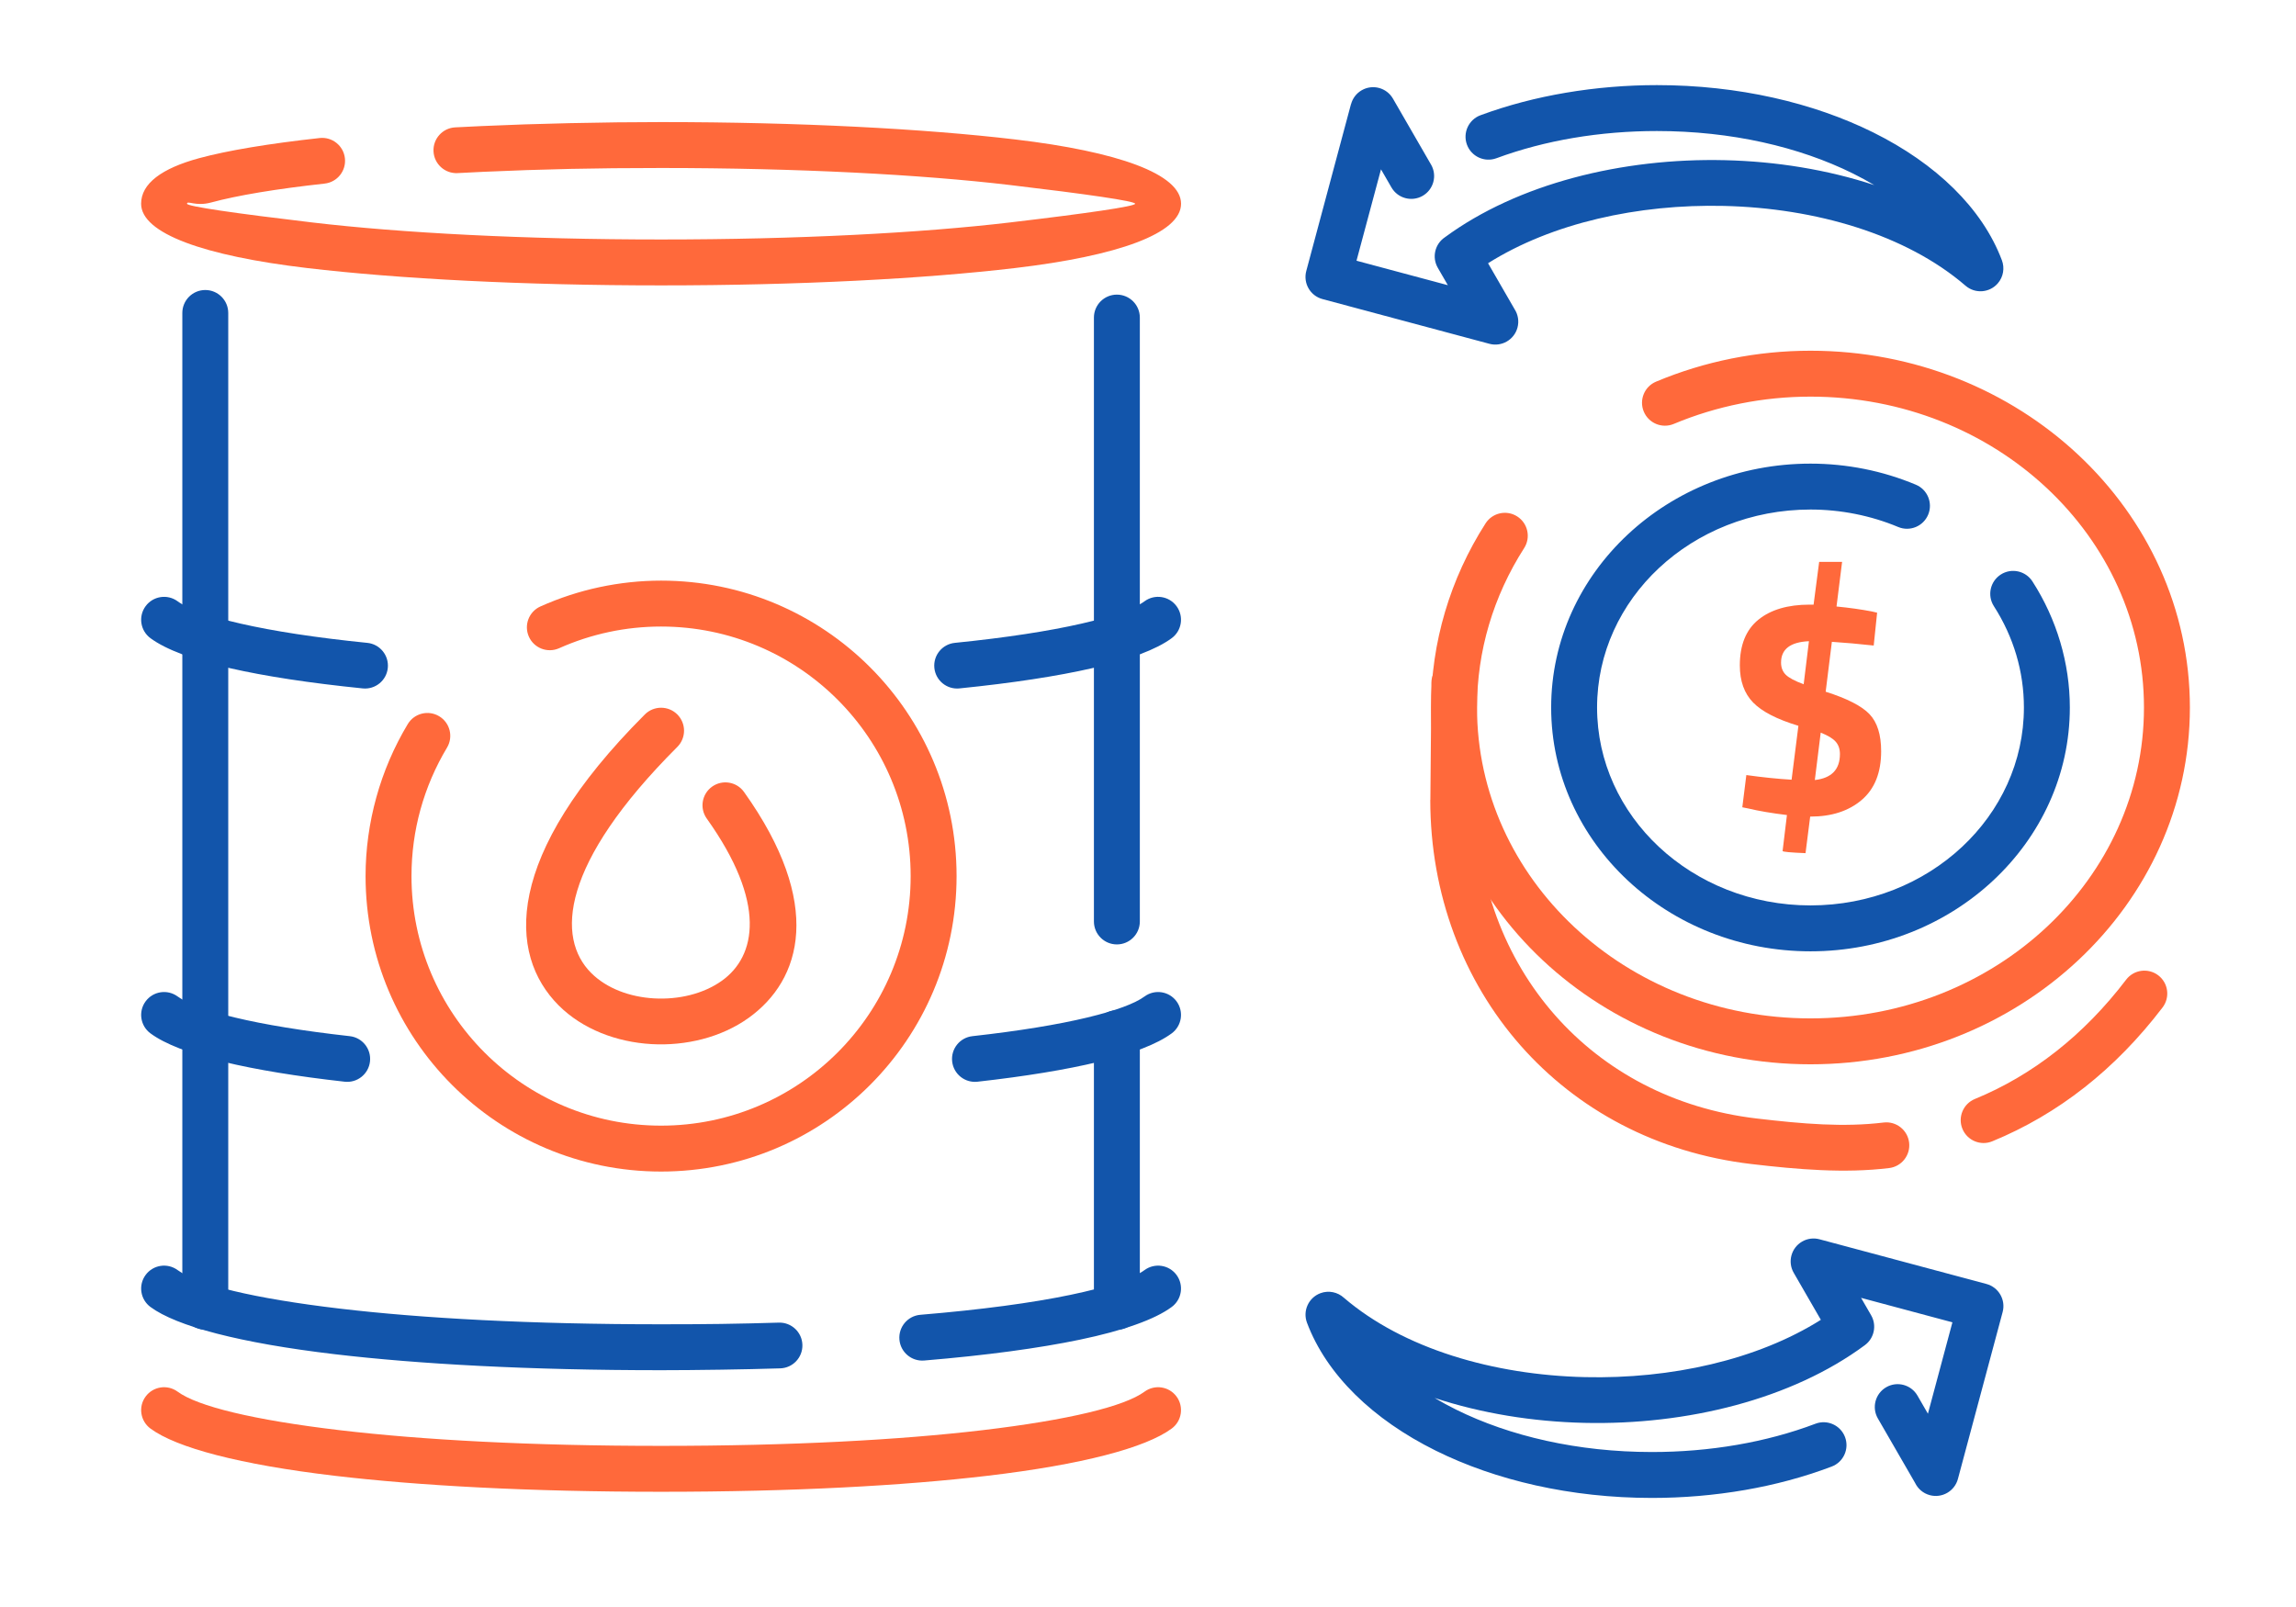
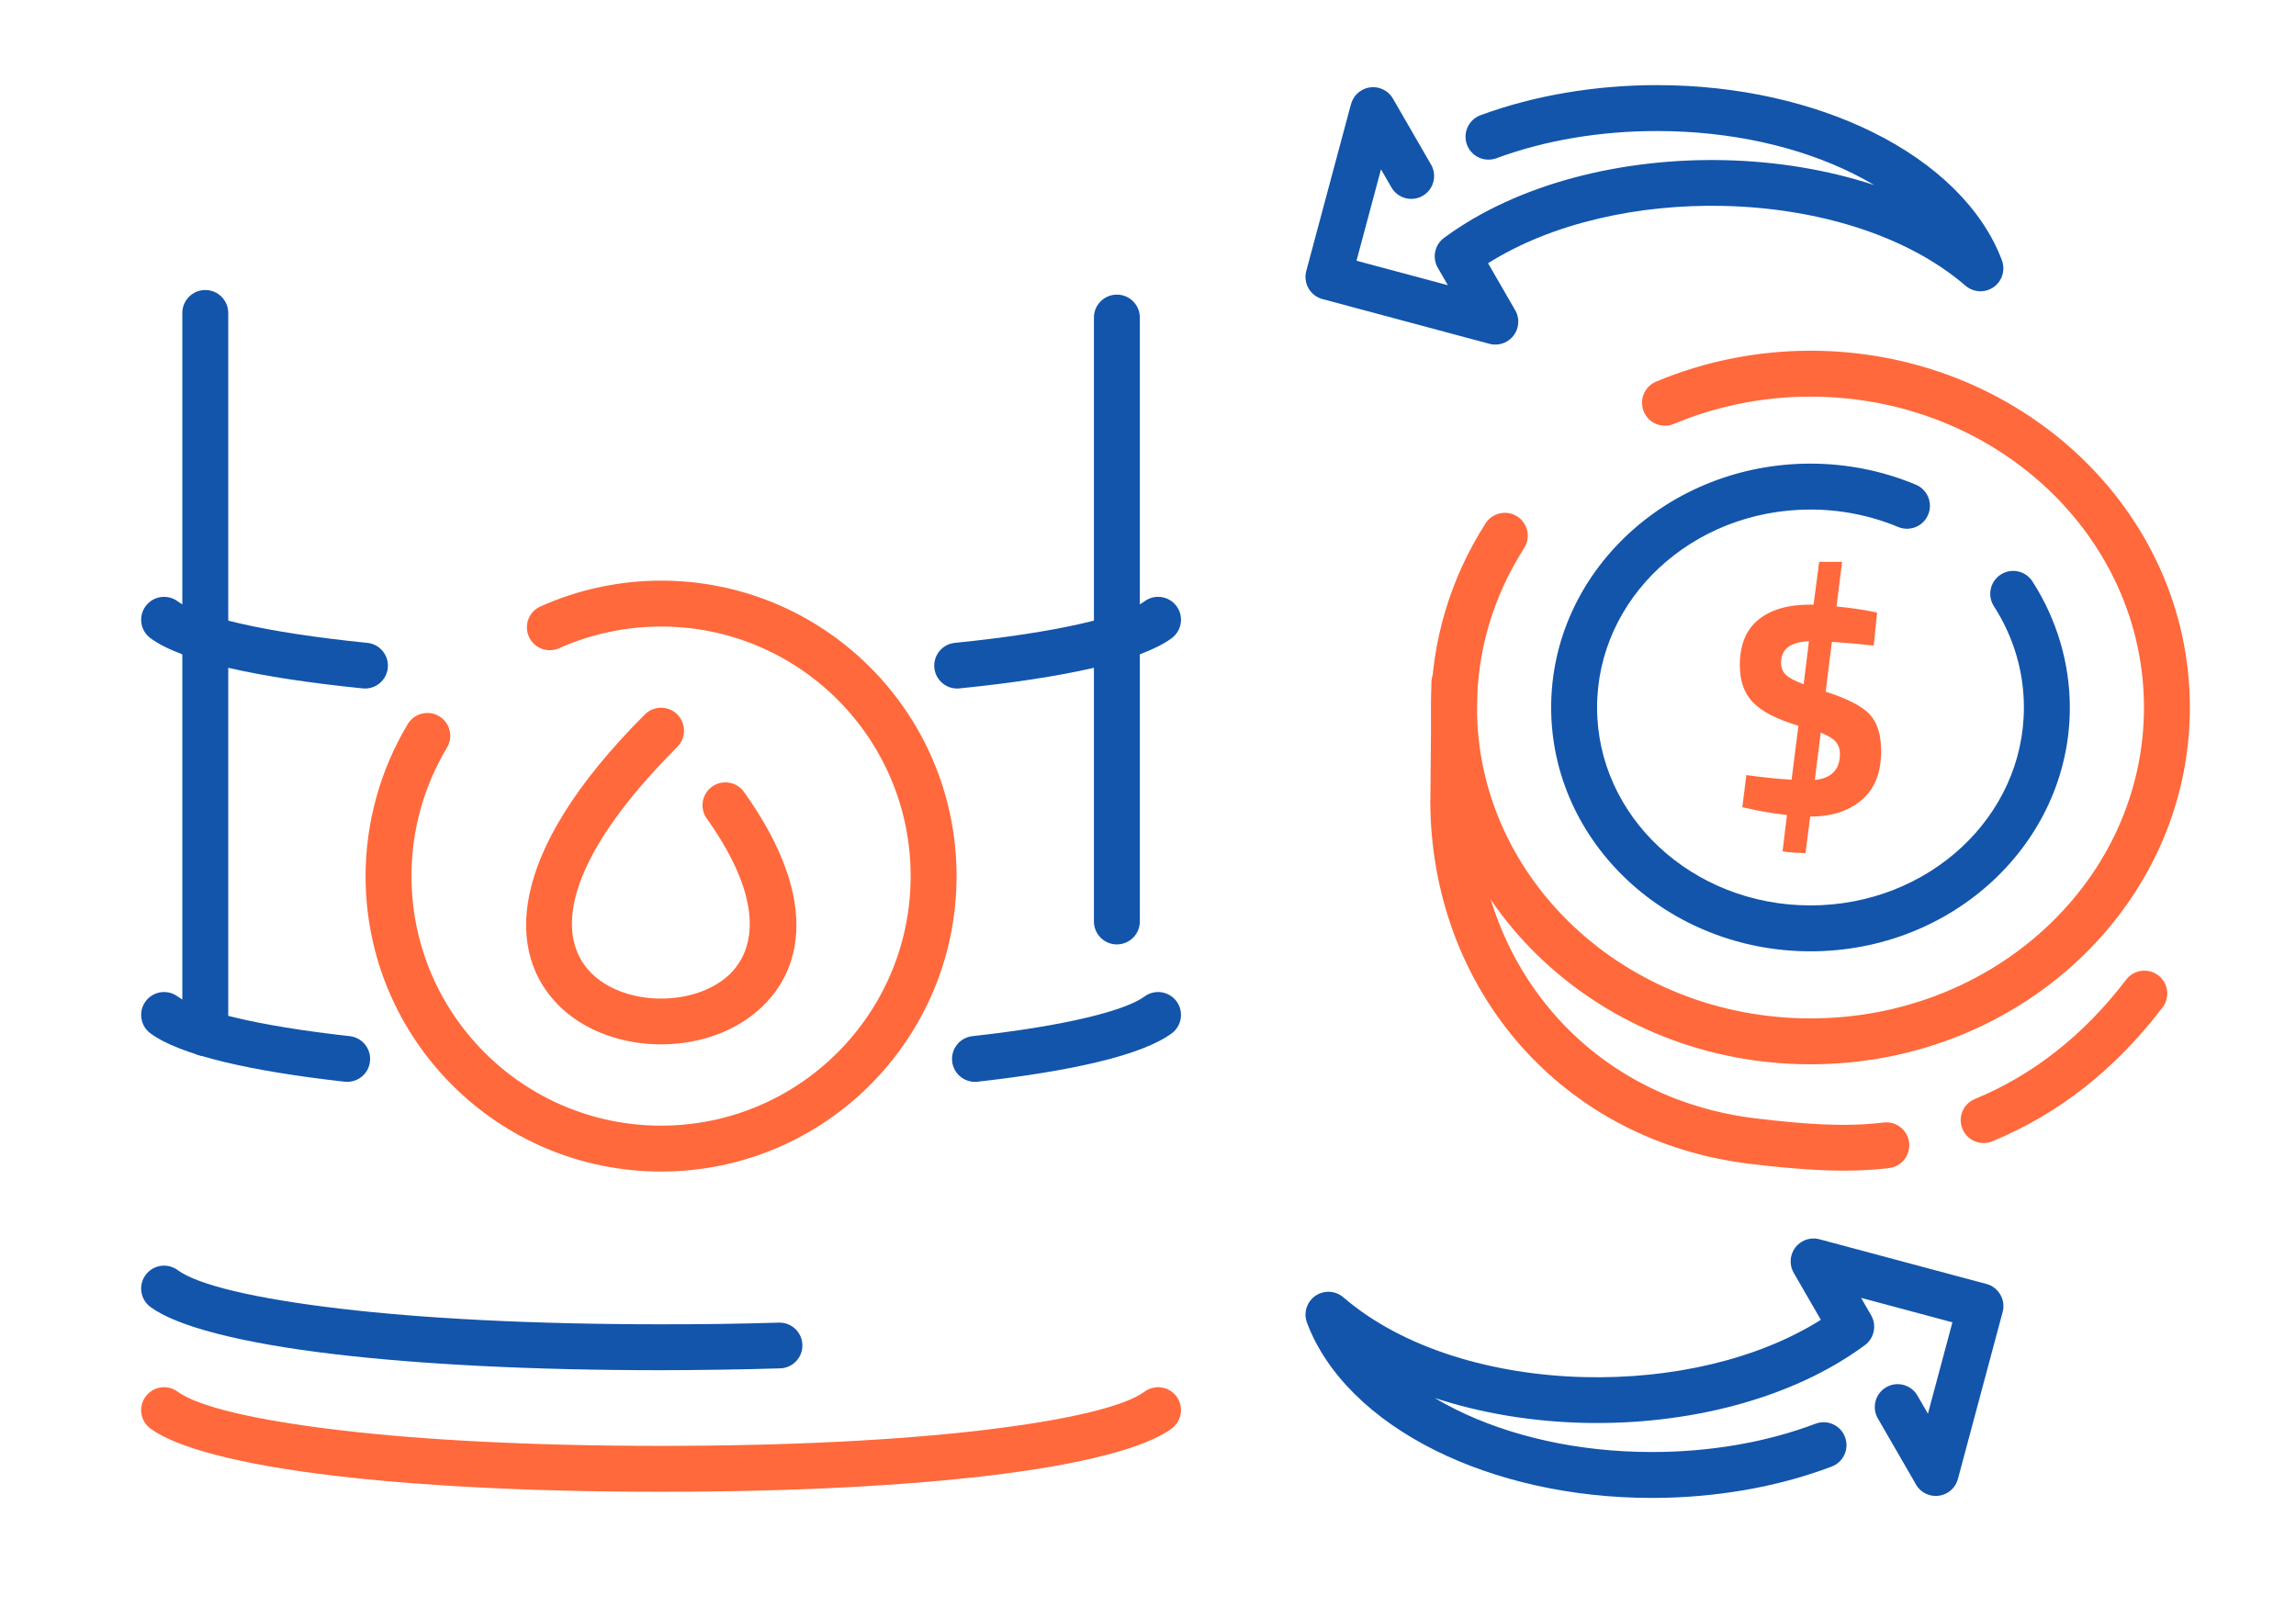
<svg xmlns="http://www.w3.org/2000/svg" xml:space="preserve" width="300px" height="210px" version="1.1" style="shape-rendering:geometricPrecision; text-rendering:geometricPrecision; image-rendering:optimizeQuality; fill-rule:evenodd; clip-rule:evenodd" viewBox="0 0 287996.4 201597.5">
  <defs>
    <style type="text/css">
   
    .fil0 {fill:none}
    .fil2 {fill:#1255ab;fill-rule:nonzero}
    .fil1 {fill:#ff693b;fill-rule:nonzero}
   
  </style>
  </defs>
  <g id="Layer_x0020_1">
    <g id="_2407593625168">
      <rect class="fil0" y="-0.1" width="287996.4" height="201597.5" />
      <path class="fil1" d="M88650 102686.2c-919.2,-1292.2 -617.2,-3085.6 675,-4004.7 1292.2,-919.2 3085.6,-617.2 4004.7,675 10004.7,14022.2 7258.1,23567.7 544.3,28358.2 -3401.9,2427.2 -7857.9,3516.8 -12163.5,3267.3 -4366.1,-252.8 -8649.8,-1871.2 -11633.3,-4854.7 -6422.4,-6422.1 -6931.5,-18759.1 10808.2,-36499.6 1124.4,-1124.4 2948.4,-1124.4 4072.8,0 1124.4,1124.4 1124.4,2948.4 0,4072.8 -14685.6,14685.9 -15194.3,23968.3 -10808.2,28354 1951,1951 4858.1,3015.7 7875.7,3190.3 3078,178 6203.2,-557.9 8518.5,-2209.9 4304.9,-3071.6 5658.3,-9763.5 -1894.2,-20348.7z" />
      <path class="fil2" d="M137214.4 39840.3c0,-1590.5 1289.6,-2880 2880,-2880 1590.4,0 2879.9,1289.5 2879.9,2880l0 40195.5c0,1590.4 -1289.5,2879.9 -2879.9,2879.9 -1590.4,0 -2880,-1289.5 -2880,-2879.9l0 -40195.5zm-108584.8 40195.1c0,1590.4 -1289.6,2880 -2880,2880 -1590.4,0 -2880,-1289.6 -2880,-2880l0 -40773.4c0,-1590.4 1289.6,-2880 2880,-2880 1590.4,0 2880,1289.6 2880,2880l0 40773.4z" />
-       <path class="fil1" d="M57392.5 21715.4c-1583.9,80.5 -2934.4,-1138.4 -3014.9,-2722.4 -80.5,-1584 1138.4,-2934.4 2722.4,-3014.9l3309.7 -162.5c3478.3,-158 7173.8,-281.6 11055.4,-366.2 4035.7,-88.1 7874.9,-134.6 11456.7,-134.6 17312.3,0 33020.6,833 44421,2179.7 12851.7,1517.8 20801.9,4326.3 20801.9,8064.2 0,3737.6 -7949.8,6546.5 -20801.5,8064.3 -11400.5,1346.3 -27108.7,2179.3 -44421.4,2179.3 -17312.3,0 -33020.9,-833 -44421,-2179.3 -12851.7,-1517.8 -20801.5,-4326.7 -20801.5,-8064.3 0,-2536.8 2593.9,-4442 7270.2,-5712.7 3562.5,-967.1 8742.7,-1827.7 15122.1,-2530.3 1577.9,-173.9 2998.3,964.5 3172.1,2542.4 173.9,1578 -964.5,2998.3 -2542.4,3172.2 -6051.4,666.7 -10931.4,1473.6 -14244.5,2373.1 -1940.8,527.2 -3017.6,-295.9 -3017.6,155.3 0,328.1 6006.4,1203 15716.6,2349.7 11162.7,1317.9 26627.6,2133.9 43746,2133.9 17118.8,0 32583.3,-816 43746.3,-2133.9 9710.3,-1146.7 15716.6,-2021.6 15716.6,-2349.7 0,-328 -6006.7,-1203 -15716.9,-2349.7 -11163.1,-1318.3 -26627.6,-2134.2 -43746,-2134.2 -4204.7,0 -7988.7,38.5 -11344.1,111.8 -3706.9,80.5 -7360.9,204.9 -10920.8,366.3l-3264.4 162.5z" />
      <path class="fil2" d="M143565.8 75429c1279.7,-938.1 3078.4,-661.1 4016.5,618.7 938,1279.7 661,3078.4 -618.7,4016.4 -1914.7,1411.3 -5300,2692.9 -10016,3770.1 -4315.4,985.6 -9890.2,1847.7 -16609.3,2527.3 -1578,155 -2983.6,-998.2 -3138.5,-2576.1 -155,-1577.9 998.1,-2983.5 2576.1,-3138.5 6439.5,-651.2 11772.3,-1475.5 15888.9,-2415.4 3943.9,-900.7 6612.2,-1852.4 7901,-2802.5zm-97497.7 5217.5c1577.9,155 2731,1560.6 2576.1,3138.5 -155,1578 -1560.6,2731.1 -3138.5,2576.1 -6719.5,-679.5 -12294.7,-1542 -16609.7,-2527.3 -4716.4,-1077.2 -8101.3,-2358 -10015.6,-3769.7 -1279.7,-938 -1556.8,-2736.7 -618.7,-4016.4 938.1,-1279.8 2736.7,-1556.8 4016.4,-618.7 1288.5,949.8 3956.4,1901.4 7900.7,2802.1 4116.6,939.9 9449,1764.2 15889.3,2415.4z" />
      <path class="fil2" d="M137214.4 80035.8c0,-1590.4 1289.6,-2880 2880,-2880 1590.4,0 2879.9,1289.6 2879.9,2880l0 35560.7c0,1590.4 -1289.5,2880 -2879.9,2880 -1590.4,0 -2880,-1289.6 -2880,-2880l0 -35560.7zm-108584.8 49576.6c0,1590.4 -1289.6,2879.9 -2880,2879.9 -1590.4,0 -2880,-1289.5 -2880,-2879.9l0 -49577c0,-1590.4 1289.6,-2880 2880,-2880 1590.4,0 2880,1289.6 2880,2880l0 49577z" />
      <path class="fil2" d="M143565.8 125005.5c1279.7,-938 3078.4,-661 4016.5,618.7 938,1279.8 661,3078.4 -618.7,4016.5 -1804.4,1330 -4925.5,2545.9 -9246.5,3583.7 -3985.1,957.7 -9056.8,1800.2 -15111.5,2476.3 -1578,173.9 -2998.3,-964.5 -3172.1,-2542.4 -173.9,-1578 964.5,-2998.3 2542.4,-3172.2 5881.3,-656.8 10714.8,-1452.8 14413.8,-2341.7 3544.4,-851.5 5964.4,-1745.8 7176.1,-2638.9zm-99698.1 4980.6c1577.9,173.9 2716.3,1594.2 2542.4,3172.2 -173.8,1577.9 -1594.2,2716.3 -3172.1,2542.4 -6054.7,-676.1 -11126,-1518.6 -15111.1,-2476.3 -4321.1,-1037.8 -7442.2,-2253.7 -9246.5,-3583.7 -1279.7,-938.1 -1556.8,-2736.7 -618.7,-4016.5 938.1,-1279.7 2736.7,-1556.7 4016.4,-618.7 1211.7,893.1 3631.7,1787.4 7176.1,2638.9 3699,888.9 8532.2,1684.9 14413.5,2341.7z" />
-       <path class="fil2" d="M137214.4 129612.4c0,-1590.5 1289.6,-2880 2880,-2880 1590.4,0 2879.9,1289.5 2879.9,2880l0 34324.8c0,1590.4 -1289.5,2880 -2879.9,2880 -1590.4,0 -2880,-1289.6 -2880,-2880l0 -34324.8zm-108584.8 34324.4c0,1590.4 -1289.6,2880 -2880,2880 -1590.4,0 -2880,-1289.6 -2880,-2880l0 -34324.4c0,-1590.5 1289.6,-2880 2880,-2880 1590.4,0 2880,1289.5 2880,2880l0 34324.4z" />
      <path class="fil1" d="M143565.8 174581.7c1279.7,-938 3078.4,-661 4016.5,618.7 938,1279.8 661,3078.4 -618.7,4016.5 -3264.7,2407.1 -11213.8,4514.6 -23085.5,5917.1 -10550.8,1246.1 -24385.6,2009.2 -40956.3,2009.2 -16570.8,0 -30405.2,-763.1 -40956,-2009.2 -11871.7,-1402.5 -19820.7,-3510 -23085.4,-5917.1 -1279.7,-938.1 -1556.8,-2736.7 -618.7,-4016.5 938.1,-1279.7 2736.7,-1556.7 4016.4,-618.7 2489.2,1835.4 9483.1,3552.7 20362.7,4837.8 10312.7,1217.7 23911.7,1963.8 40281,1963.8 16369.3,0 29968.6,-746.1 40281.3,-1963.8 10879.6,-1285.1 17873.5,-3002.4 20362.7,-4837.8z" />
-       <path class="fil2" d="M143565.8 159330c1279.7,-938 3078.4,-661 4016.5,618.7 938,1279.8 661,3078.4 -618.7,4016.5 -2101.4,1549.6 -6009.4,2950.2 -11536.5,4101.1 -5089.1,1059.4 -11643.5,1956.3 -19505.2,2610.1 -1583.9,130.4 -2974.4,-1048.4 -3104.8,-2632.4 -130.4,-1584 1048.4,-2974.5 2632.4,-3104.8 7684.8,-639.2 14000,-1496.7 18807.5,-2497.5 4707.7,-980.4 7857.5,-2041.7 9308.8,-3111.7zm-45864.7 6592.9c1583.9,-43 2904.1,1206.1 2947.2,2790.1 43.1,1583.9 -1206,2904.1 -2790,2947.2 -2328.9,71.4 -4776.1,127 -7339.8,164.8 -2954.4,43.4 -5501.7,66.5 -7596.7,66.5 -16570.8,0 -30405.5,-763.1 -40956.3,-2009.2 -11871.8,-1402.5 -19820.4,-3510 -23085.1,-5917.1 -1279.7,-938.1 -1556.8,-2736.7 -618.7,-4016.5 938.1,-1279.7 2736.7,-1556.7 4016.4,-618.7 2489.2,1835.3 9483.1,3552.7 20362.4,4837.8 10312.7,1217.7 23912,1963.8 40281.3,1963.8 3084,0 5582.3,-15.1 7529.5,-43.9 2447.6,-35.9 4866.1,-91.4 7249.8,-164.8z" />
+       <path class="fil2" d="M143565.8 159330zm-45864.7 6592.9c1583.9,-43 2904.1,1206.1 2947.2,2790.1 43.1,1583.9 -1206,2904.1 -2790,2947.2 -2328.9,71.4 -4776.1,127 -7339.8,164.8 -2954.4,43.4 -5501.7,66.5 -7596.7,66.5 -16570.8,0 -30405.5,-763.1 -40956.3,-2009.2 -11871.8,-1402.5 -19820.4,-3510 -23085.1,-5917.1 -1279.7,-938.1 -1556.8,-2736.7 -618.7,-4016.5 938.1,-1279.7 2736.7,-1556.7 4016.4,-618.7 2489.2,1835.3 9483.1,3552.7 20362.4,4837.8 10312.7,1217.7 23912,1963.8 40281.3,1963.8 3084,0 5582.3,-15.1 7529.5,-43.9 2447.6,-35.9 4866.1,-91.4 7249.8,-164.8z" />
      <path class="fil2" d="M179506.4 20654.1c788.8,1372.7 315.2,3126 -1057.5,3914.8 -1372.7,788.8 -3126,315.2 -3914.8,-1057.5l-1310 -2268.8 -3071.9 11464.3 11456.7 3069.3 -1259.7 -2181.5c-762.7,-1316.4 -362.8,-2987.3 882.2,-3823.4 9162.9,-6737.6 22248.6,-9973.3 35102.3,-9677.3 6458.3,148.9 12887.2,1189.4 18763.6,3124.1 -859.5,-511.7 -1758.3,-1000 -2693.3,-1463.4 -6719.9,-3330.1 -15253.2,-5318.1 -24570.4,-5318.1 -3483.9,0 -7030.6,278.9 -10509.6,871.2 -3277.2,557 -6523,1396.5 -9630.1,2544.3 -1491,546.5 -3143.4,-219.2 -3689.9,-1710.2 -546.5,-1491 219.2,-3143.4 1710.2,-3689.9 3429.1,-1266.9 7023.8,-2195.1 10664.9,-2814.2 3838.1,-653.1 7701.1,-961.1 11454.5,-961.1 10203.5,0 19625.3,2215.1 27113.2,5925.8 7898.8,3913.3 13707.8,9530.3 16162.2,16052.6 356.4,953.5 195.4,2067.7 -517.4,2891.3 -1037.5,1198.8 -2851.2,1330 -4050.1,292.5 -7445.2,-6413 -18777.2,-9741.6 -30320.5,-10007.7 -10745.4,-247.5 -21580.8,2155.8 -29567.6,7190.5l3336.5 5778.4c419.9,656.9 573,1480.8 356,2293.1 -410,1534.4 -1986.8,2446 -3521.3,2036l-20937.6 -5609.9c-1534.4,-410.1 -2446,-1986.9 -2036,-3521.4l5610.3 -20937.5 8.7 2.2c190.1,-711.3 652.7,-1350 1341.3,-1745.7 1372.7,-788.8 3126,-315.2 3914.8,1057.5l4780.3 8279.7z" />
      <path class="fil2" d="M227727.7 178603.1c1484.5,-559 3142.2,191.6 3701.2,1676.2 559,1484.6 -191.6,3142.3 -1676.2,3701.2 -3499,1325.5 -7156.4,2292.7 -10849.8,2934.8 -3906,679.2 -7849.9,999.3 -11686.9,999.3 -10203.4,0 -19625.3,-2215.1 -27113.2,-5925.8 -7898.7,-3913.3 -13707.8,-9530.4 -16162.2,-16052.6 -559,-1484.6 191.6,-3142.3 1676.2,-3701.3 1048.4,-394.5 2183,-136.4 2956.3,572.2 7446,6377.2 18745.5,9687.6 30255.5,9952.9 10745.5,247.6 21580.8,-2155.8 29567.6,-7190.4l-3400 -5888.8c-795.2,-1372.7 -326.5,-3131 1046.2,-3926.2 687.1,-397.9 1470.6,-479.2 2181.9,-289.1l20938.3 5606.5c1534.5,410.1 2446.1,1986.9 2036,3521.3l-5610.3 20937.6c-410,1534.5 -1986.8,2446.1 -3521.3,2036 -845.5,-226 -1501.6,-805.8 -1851.9,-1537.9l-4671.9 -8091.8c-788.7,-1372.7 -315.2,-3126 1057.5,-3914.8 1372.7,-788.8 3126,-315.2 3914.8,1057.5l1310 2268.8 3072 -11464.3 -11456.8 -3069.3 1259.7 2181.5c722.3,1248 409.3,2867.1 -776.3,3746.2 -9167.9,6790.2 -22305.3,10051.5 -35208.1,9754.5 -6458.4,-148.9 -12887.3,-1189.4 -18763.6,-3124.1 859.4,511.7 1758.2,1000 2693.2,1463.4 6720,3330.1 15253.3,5318.1 24570.4,5318.1 3546.3,0 7164.8,-291 10719.4,-909.4 3353.5,-582.8 6655.7,-1454.3 9792.3,-2642.2z" />
      <path class="fil1" d="M70131.3 81319.7c-1447.6,645.9 -3145.3,-3.4 -3791.2,-1451 -645.9,-1447.5 3.4,-3145.3 1450.9,-3791.2 2392.1,-1069.9 4872.5,-1879.1 7397.6,-2418.1 2549.6,-543.8 5141.6,-820.9 7732.8,-820.9 10235.6,0 19502.5,4149.1 26209.6,10856.6 6707.4,6707 10856.5,15973.9 10856.5,26209.5 0,10234.9 -4149.1,19502.1 -10856.5,26209.6 -6707.1,6707.4 -15974,10856.5 -26209.6,10856.5 -10234.8,0 -19502.1,-4149.1 -26209.5,-10856.5 -6707.5,-6707.5 -10856.6,-15974.7 -10856.6,-26209.6 0,-3337.2 459.6,-6665.1 1353.4,-9892.4 888.6,-3208.4 2209.5,-6295.8 3936.4,-9172.8 813.7,-1360.6 2576.8,-1803.9 3937.4,-990.2 1360.6,813.7 1804,2576.8 990.2,3937.5 -1461.5,2435.1 -2578.7,5045.6 -3329.3,7755.5 -744.9,2689.8 -1128.2,5502.9 -1128.2,8362.4 0,8644.8 3504.4,16471.8 9169.4,22136.8 5665.1,5665.1 13492,9169.4 22136.8,9169.4 8645.2,0 16472.1,-3504.3 22136.8,-9169.4 5665.1,-5665 9169.4,-13492 9169.4,-22136.8 0,-8645.2 -3504.3,-16472.1 -9169.4,-22136.8 -5664.7,-5665 -13491.6,-9169.4 -22136.8,-9169.4 -2218.5,0 -4410.6,231.3 -6540,685.6 -2154.3,460 -4250.4,1141.4 -6250.1,2035.7z" />
      <path class="fil1" d="M235960.1 94238.3c0,2695.2 -816.4,4736.1 -2448.7,6122.8 -1632.7,1386.3 -3770.8,2079.4 -6414.2,2079.4l-38.9 0 -583.2 4587.2c-1917.7,-77.9 -2876.5,-168.6 -2876.5,-272.1l544.2 -4509.3c-1917.7,-233.2 -3524.4,-505.3 -4820.3,-816.4l-777.5 -155.3 505.3 -4042.9c2047.4,284.9 3939.4,479.2 5675.7,583.1l855.3 -6764.1c-2669.5,-803.1 -4561.5,-1775.2 -5675.7,-2915.5 -1114.2,-1140.3 -1671.6,-2695.1 -1671.6,-4664.6 0,-2565.5 777.4,-4476.8 2332.7,-5733.9 1554.8,-1256.7 3692.9,-1885.2 6413.7,-1885.2l505.4 0 699.9 -5364.6 2876.6 0 -700 5597.8c1607.1,155.3 3084.1,362.8 4431.8,622.1l660.7 155.3 -427.5 4120.4c-1892,-207.1 -3641.1,-362.8 -5247.8,-466.3l-777.4 6258.4c2695.1,855.3 4528.6,1794.9 5500.3,2818.4 972.1,1023.8 1457.7,2572.3 1457.7,4645.3zm-12555.8 -11117.7c0,622.1 194.3,1127.4 583.2,1516.3 388.5,388.5 1140.2,790.3 2254.4,1204.9l661.1 -5403.5c-2332.7,103.9 -3498.7,997.8 -3498.7,2682.3zm7385.9 11467.7c0,-622.1 -175,-1133.9 -525,-1535.6 -349.6,-401.8 -978.1,-783.9 -1885.2,-1146.7l-738.5 5947.8c2099.1,-233.6 3148.7,-1321.7 3148.7,-3265.5z" />
      <path class="fil1" d="M179545.3 85645.7c12.5,-1584 1307.4,-2858.5 2891.3,-2846 1584,12.5 2858.5,1307.3 2846,2891.3l-127.8 14655.3 11 0c0,10415.5 3607.9,19887.6 9892.8,27018.4 6146.2,6973.5 14870.7,11727.3 25299.8,12951.5 2867.5,336.4 5645.1,621 8266.9,736.3 2595,114.1 5142,72.5 7649.6,-232.9 1578,-186.3 3008.5,941.9 3194.8,2519.8 186.4,1578 -941.8,3008.5 -2519.7,3194.8 -2786.7,339 -5644.3,384.4 -8571.9,255.5 -2900.8,-127.7 -5767.1,-418.4 -8672,-758.9 -11918.2,-1399.2 -21908.9,-6855.2 -28967.5,-14863.9 -7199.9,-8169 -11332.7,-18975.3 -11332.7,-30820.6l11.3 0 128.1 -14700.6zm70354.3 57530.4c-1466.1,602.5 -3143.4,-97.5 -3745.9,-1563.5 -602.4,-1466.1 97.6,-3143.4 1563.6,-3745.9 3597,-1478.5 7018.1,-3472.9 10223.1,-5996.9 3149.5,-2480.1 6079.3,-5467.4 8752.2,-8974 962.6,-1260.8 2766.2,-1502.7 4027,-540.1 1260.8,962.7 1502.7,2766.3 540.1,4027.1 -2978.2,3907.2 -6247.1,7238.8 -9764.3,10008.8 -3604.1,2838.4 -7485.2,5094.7 -11595.8,6784.5z" />
      <path class="fil2" d="M240306.9 60802.4c1466.1,608.9 2161.5,2291.5 1552.6,3757.5 -608.9,1466.1 -2291.5,2161.5 -3757.6,1552.7 -1718.9,-718.5 -3521.7,-1266.6 -5377,-1636.6 -1841.8,-367.3 -3728.9,-554.4 -5628,-554.4 -7436.2,0 -14156.1,2805.5 -19008.2,7340.1 -4795,4481.3 -7761.5,10666.8 -7761.5,17491.1 0,6824.2 2966.5,13009.3 7761.5,17490.6 4852.1,4534.7 11572,7340.2 19008.2,7340.2 7436.1,0 14156,-2805.5 19008.1,-7340.2 4795,-4481.3 7761.5,-10666.4 7761.5,-17490.6 0,-2249.6 -323.5,-4465.9 -952.8,-6588.8 -631.5,-2131.6 -1575.6,-4191.4 -2813,-6118.2 -857.2,-1335.7 -469.5,-3114.3 866.2,-3971.5 1335.7,-857.2 3114.3,-469.4 3971.5,866.3 1528,2379.1 2698.5,4939 3488.1,7603.5 792.2,2673.2 1200,5434.9 1200,8208.7 0,8478.9 -3671.8,16150.8 -9606.7,21698 -5878.6,5493.8 -13984.5,8892.7 -22922.9,8892.7 -8938.5,0 -17044.4,-3398.9 -22923,-8892.7 -5934.9,-5547.2 -9606.7,-13219.1 -9606.7,-21698 0,-8479.7 3671.8,-16151.3 9606.7,-21698.4 5878.6,-5493.9 13984.5,-8892.7 22923,-8892.7 2272.9,0 4536.8,225.2 6752.8,667 2202.6,439.2 4367.5,1100.2 6457.2,1973.7z" />
      <path class="fil1" d="M209941.8 53183.3c-1466.1,608.9 -3148.7,-86.5 -3757.6,-1552.6 -608.8,-1466 86.6,-3148.7 1552.6,-3757.5 3056.1,-1280.5 6229.4,-2250 9463.5,-2896.6 3246.2,-649 6563.4,-979.3 9896.6,-979.3 13098.5,0 24973.2,4988.5 33583.7,13053.9 8653.5,8105.5 14006.3,19315.1 14006.3,31705.4 0,12390.2 -5352.8,23599.8 -14006.3,31705.3 -8610.5,8065.4 -20485.2,13053.9 -33583.7,13053.9 -13098.2,0 -24973.3,-4988.5 -33583.7,-13053.9 -8653.5,-8105.5 -14006.4,-19315.1 -14006.4,-31705.3 0,-4057.3 593,-8090.8 1746.5,-11991.6 1150.4,-3889.4 2857.3,-7629.2 5088.7,-11111.3 857.2,-1335.6 2635.8,-1723.4 3971.4,-866.2 1335.7,857.2 1723.5,2635.8 866.3,3971.4 -1939.6,3026.7 -3420,6266.4 -4413.7,9626 -990.2,3348.6 -1499.3,6837.1 -1499.3,10371.7 0,10738.6 4656.7,20469.6 12183.9,27520.6 7571.4,7092.2 18051.9,11478.7 29646.3,11478.7 11594.3,0 22074.8,-4386.5 29646.2,-11478.7 7527.2,-7051 12183.9,-16782 12183.9,-27520.6 0,-10738.7 -4656.7,-20469.7 -12183.9,-27520.7 -7571.4,-7092.2 -18051.9,-11478.7 -29646.2,-11478.7 -2958.6,0 -5899.1,292.2 -8771.8,866.7 -2884.9,576.7 -5696.1,1433.5 -8383.3,2559.4z" />
    </g>
  </g>
</svg>